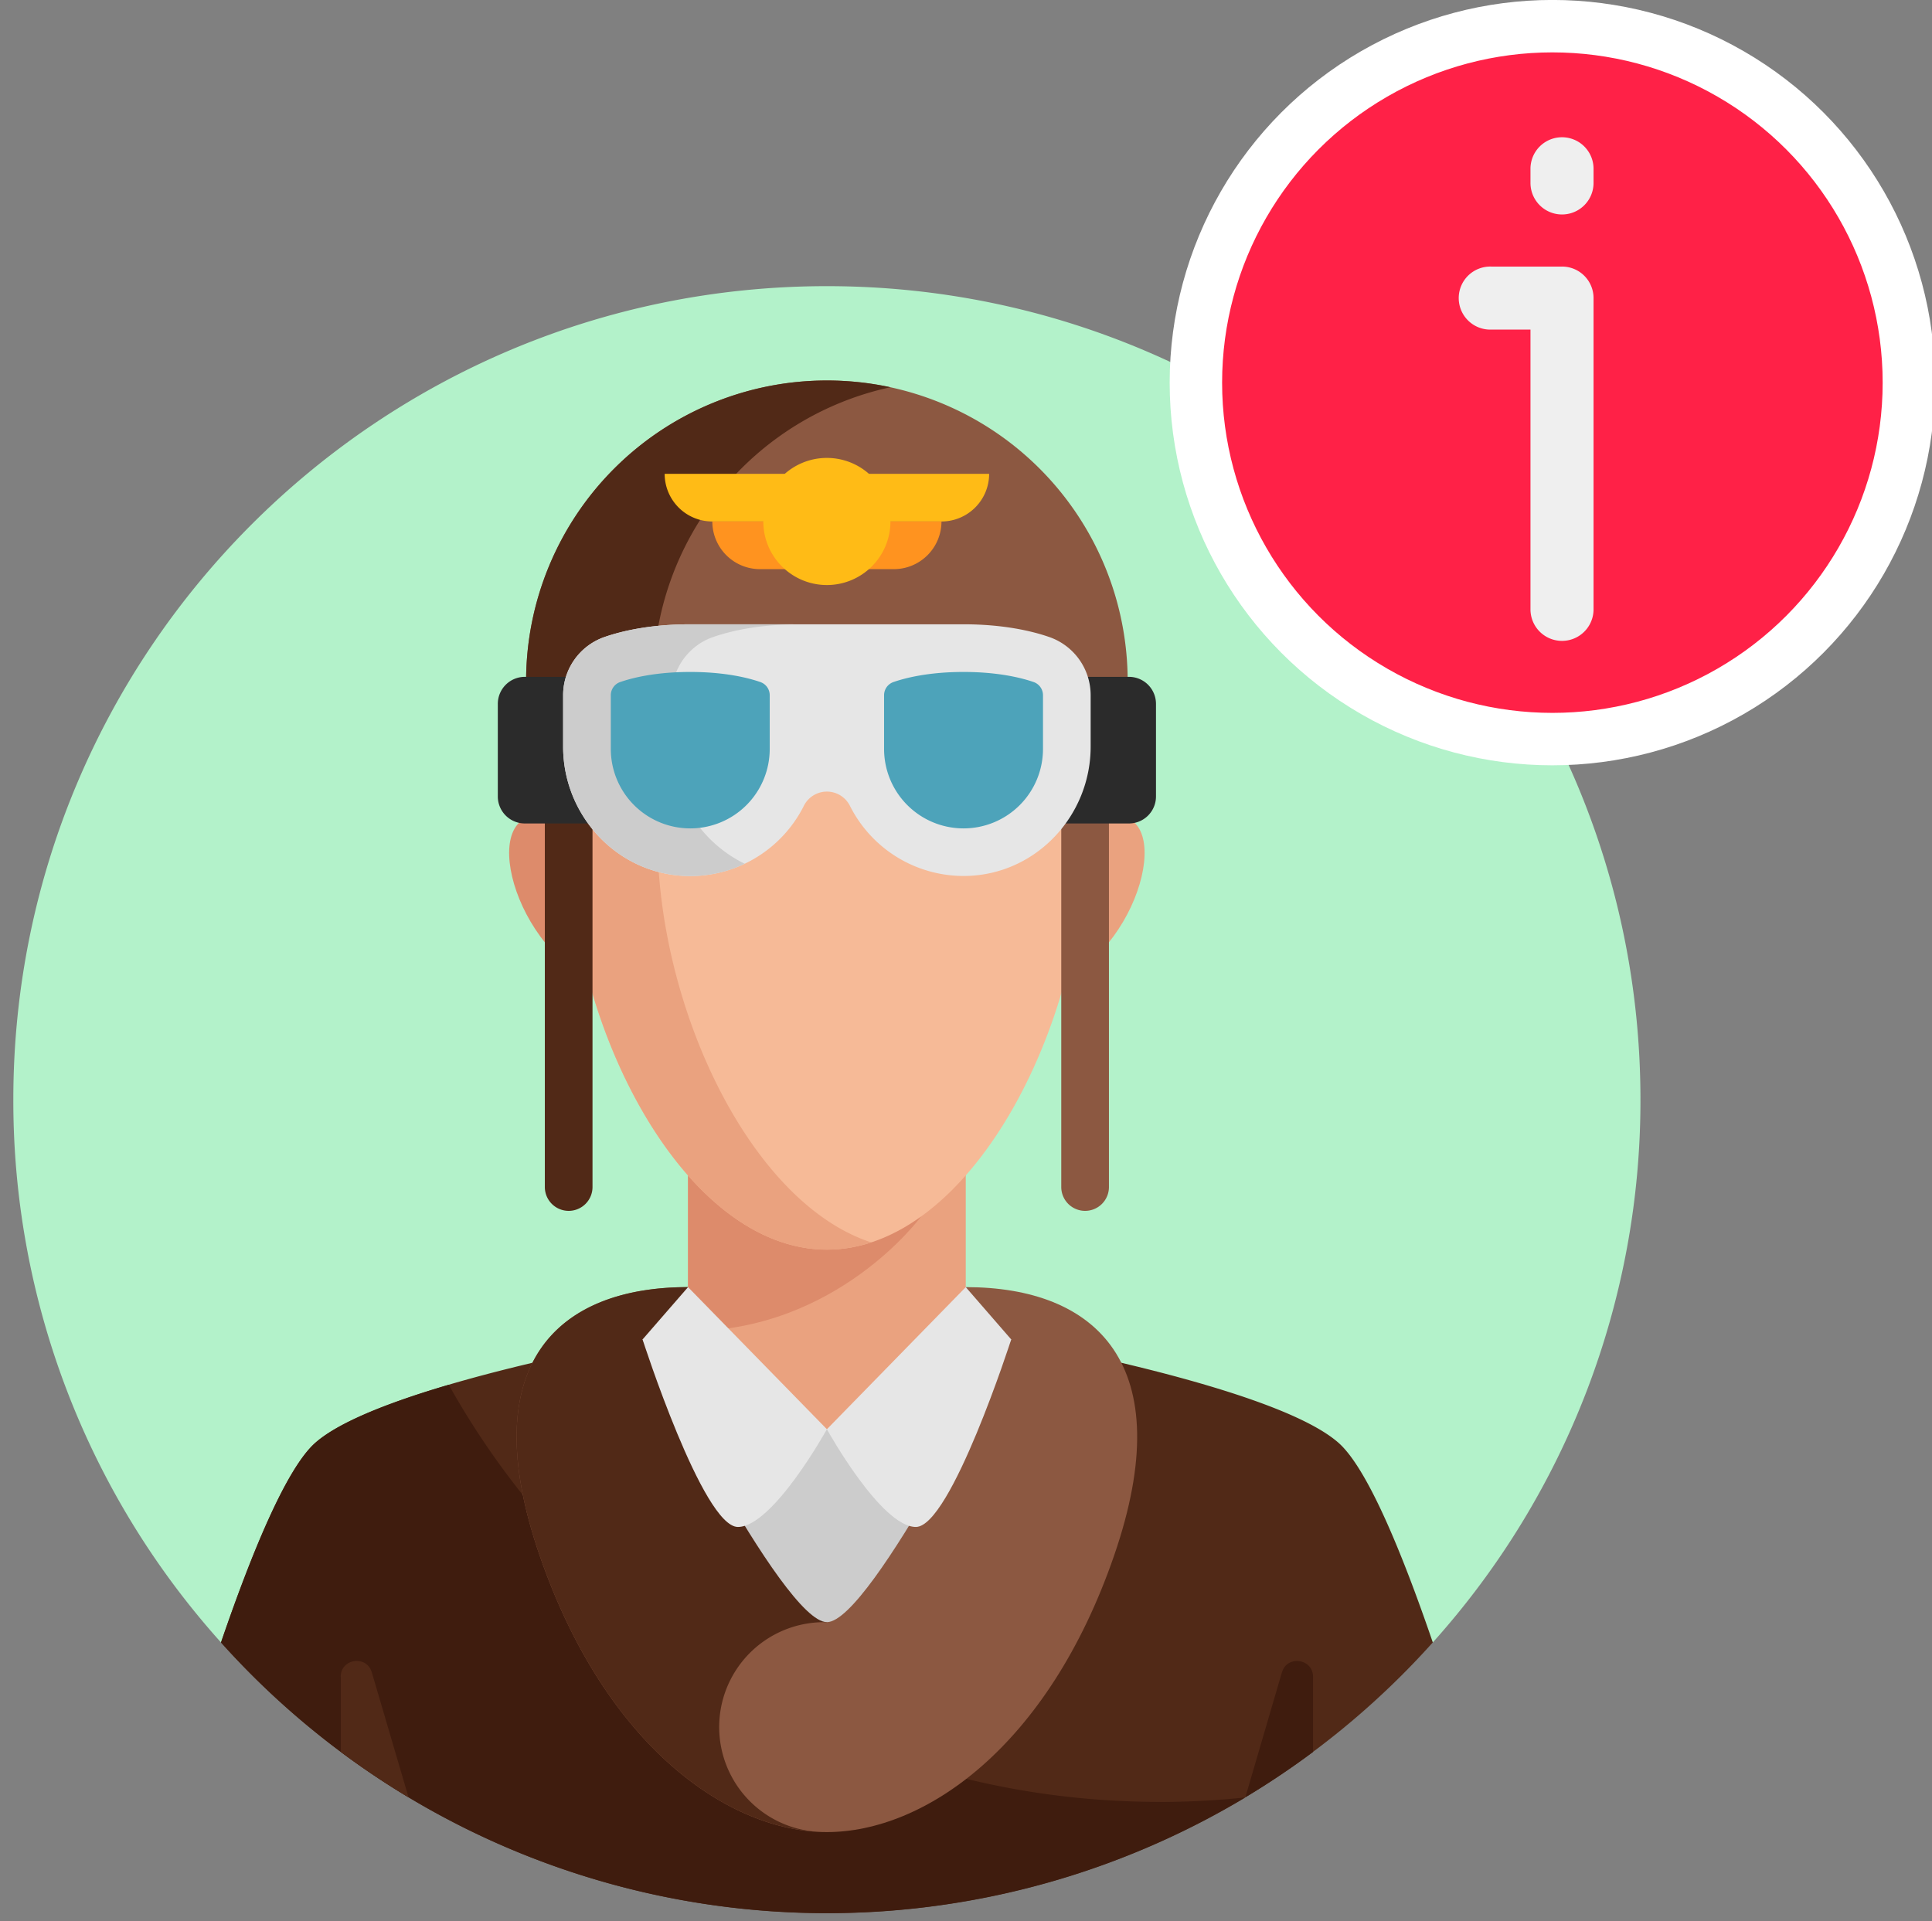
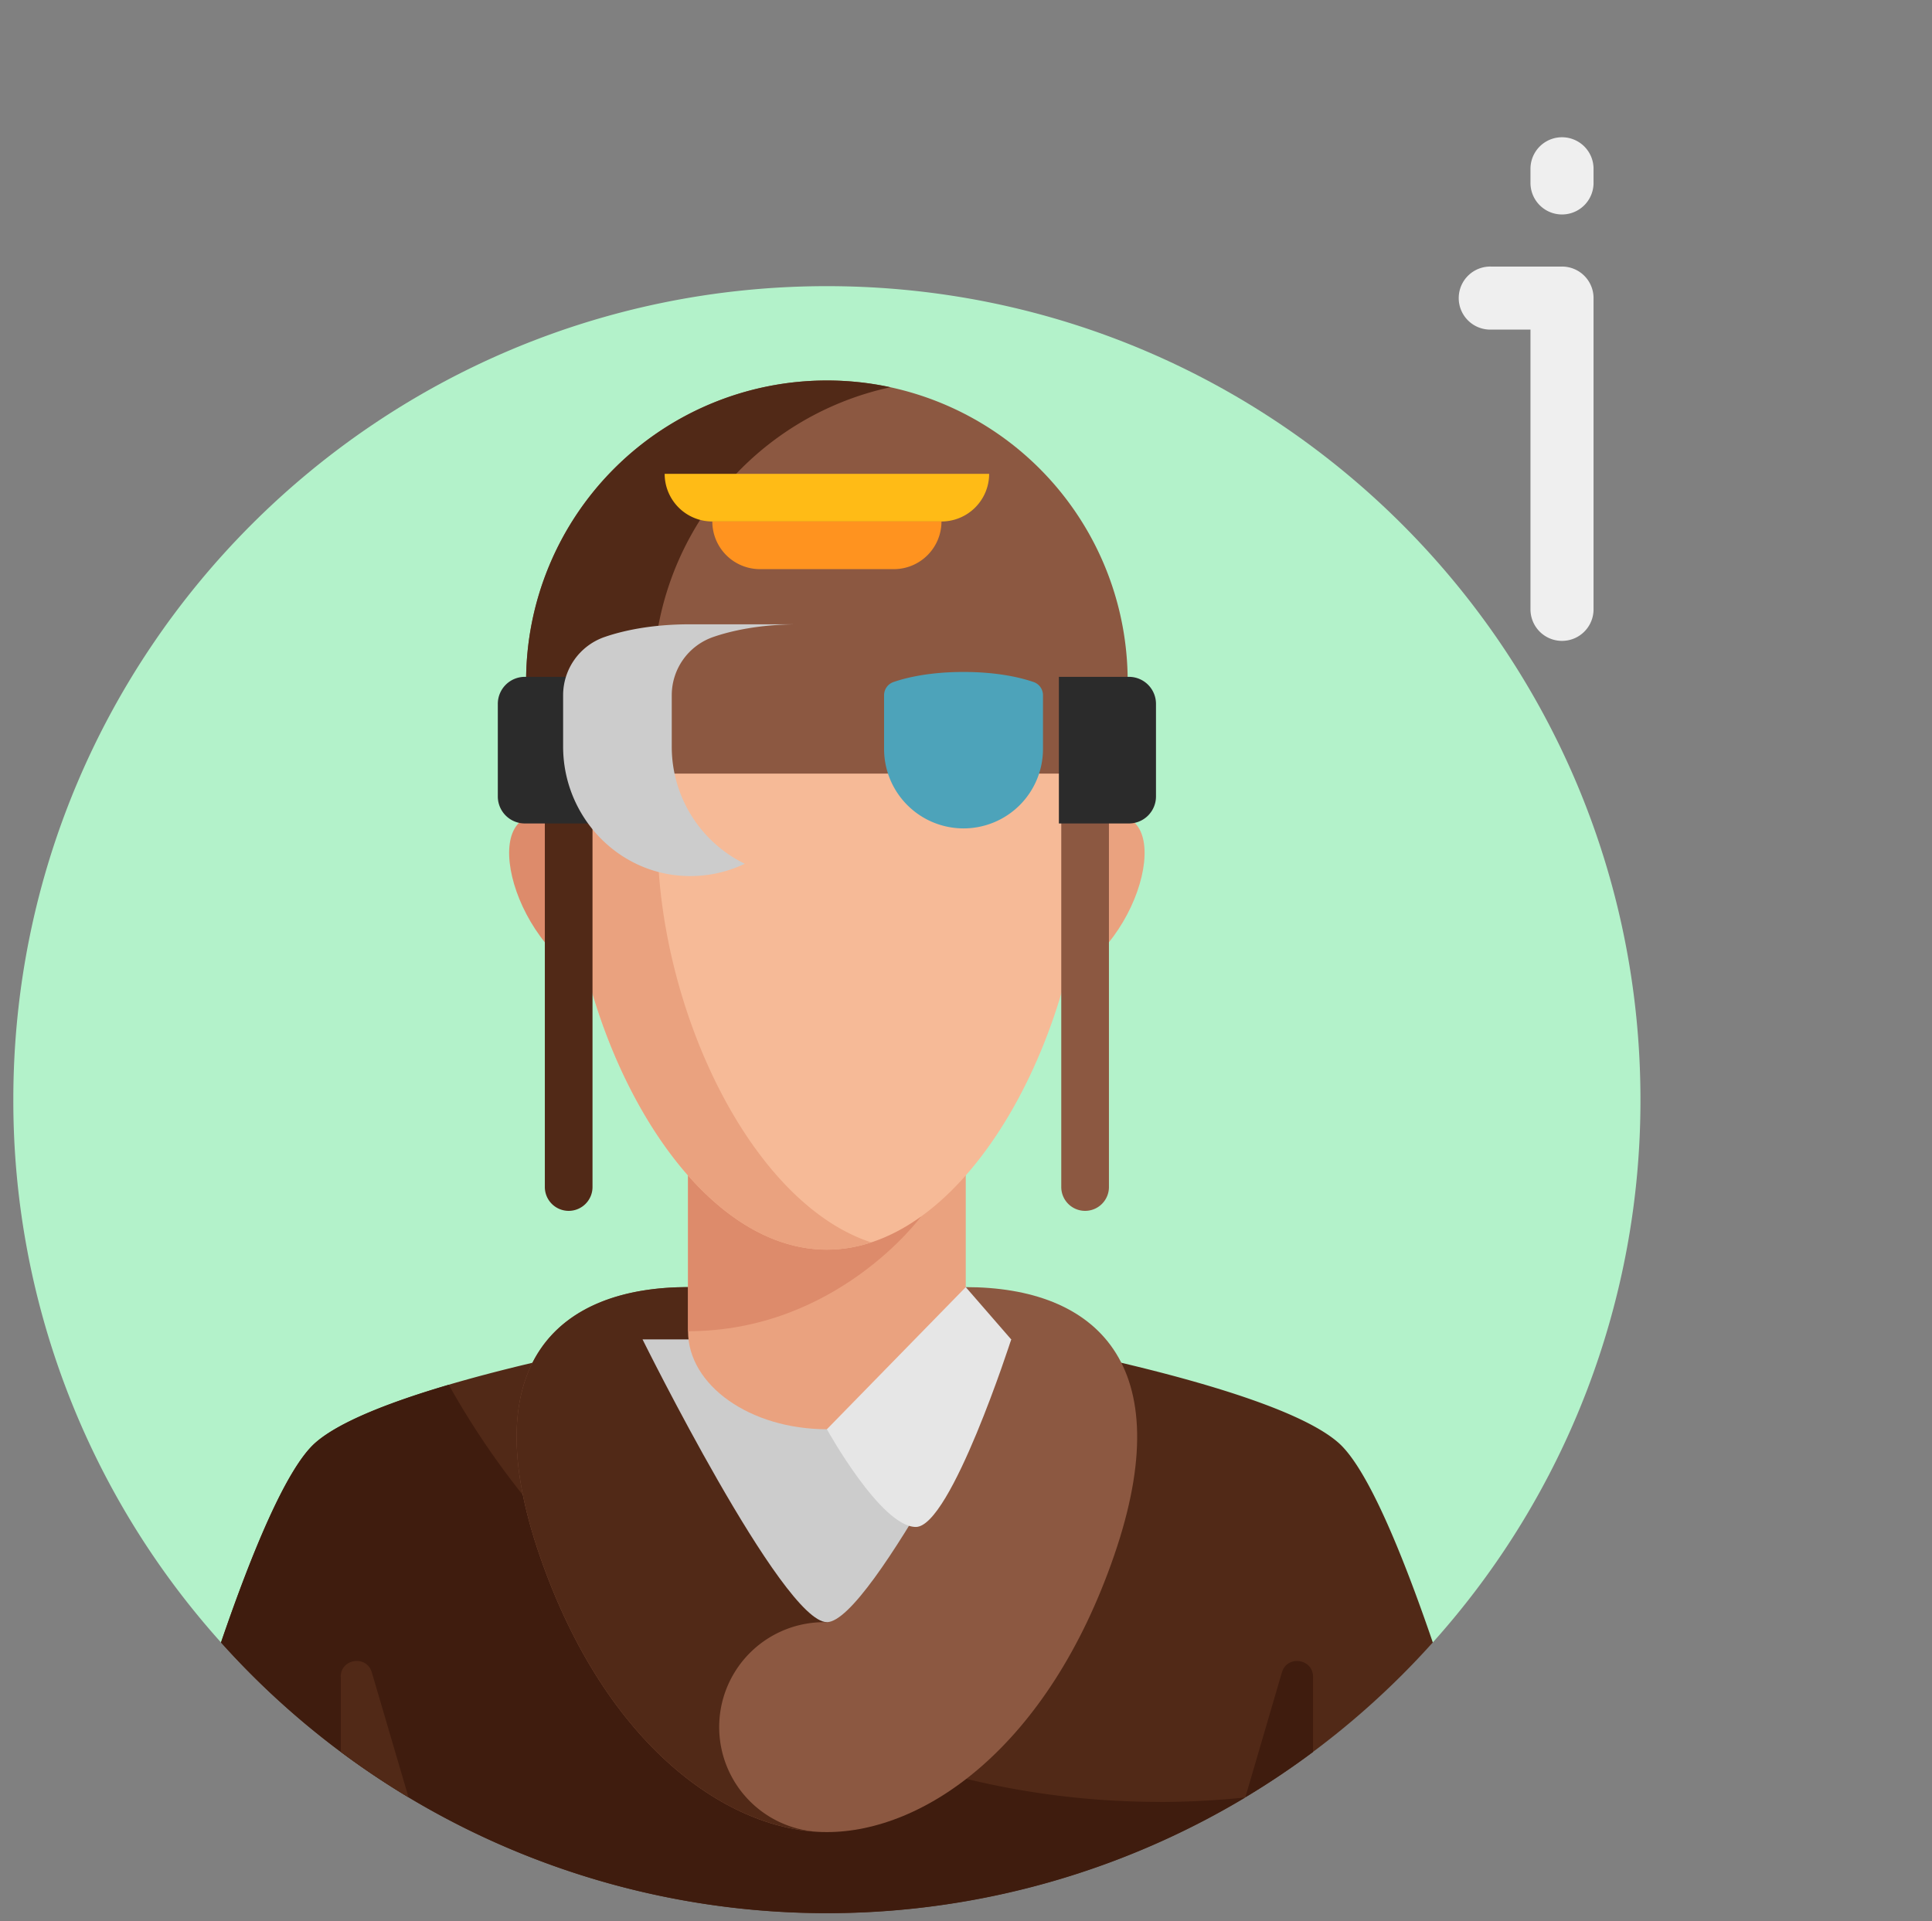
<svg xmlns="http://www.w3.org/2000/svg" id="svg7494" viewBox="0 0 810.58 806.07">
  <rect x="0" y="0" width="810.58" height="806.07" fill="#808080" stroke="none" />
  <defs>
    <style>.cls-1{fill:none;}.cls-2{clip-path:url(#clip-path);}.cls-3{fill:#b3f2ca;}.cls-4{fill:#eaa27f;}.cls-5{fill:#dd8b6b;}.cls-6{fill:#512917;}.cls-7{fill:#3f1c0e;}.cls-8{fill:#8c5841;}.cls-9{fill:#ccc;}.cls-10{fill:#e6e6e6;}.cls-11{fill:#f6ba97;}.cls-12{fill:#ffbb16;}.cls-13{fill:#ff931f;}.cls-14{fill:#2b2b2b;}.cls-15{fill:#4da3ba;}.cls-16{fill:#ff2147;stroke:#fff;stroke-miterlimit:10;stroke-width:22px;}.cls-17{fill:#efefef;fill-rule:evenodd;}</style>
    <clipPath id="clip-path">
      <rect class="cls-1" x="5.59" y="120.07" width="682.67" height="682.67" />
    </clipPath>
  </defs>
  <g id="g7500">
    <g id="g7502">
      <g class="cls-2">
        <g id="g7504">
          <g id="g7510">
            <path id="path7512" class="cls-3" d="M601.14,689.15A340,340,0,0,0,688.26,461.4c0-188.51-152.82-341.33-341.33-341.33S5.59,272.89,5.59,461.4A340,340,0,0,0,92.71,689.15Z" />
          </g>
          <g id="g7514">
            <path id="path7516" class="cls-4" d="M439,365s11.86-28.89,33-22.18-.51,69.29-41.77,73.24Z" />
          </g>
          <g id="g7518">
            <path id="path7520" class="cls-5" d="M254.83,365s-11.87-28.89-33-22.18.51,69.29,41.77,73.24Z" />
          </g>
          <g id="g7522">
            <path id="path7524" class="cls-6" d="M601.14,689.15c-12.94-37.83-27.48-73.1-39.55-83.75-29.33-25.9-156.4-46.83-156.4-46.83H288.67S161.59,579.5,132.26,605.4c-12.06,10.65-26.61,45.92-39.55,83.75a341.28,341.28,0,0,0,508.43,0" />
          </g>
          <g id="g7526">
            <path id="path7528" class="cls-7" d="M486.42,756.06c-128.13,0-239.76-70.61-298.13-175-24.16,7.1-45.91,15.44-56,24.38-12.06,10.65-26.61,45.92-39.55,83.75a341.41,341.41,0,0,0,429.79,65,346.76,346.76,0,0,1-36.08,1.9" />
          </g>
          <g id="g7530">
            <path id="path7532" class="cls-8" d="M405.19,540.07H288.67c-54.41,0-90.07,32-62.24,112.66s79.83,116,120.5,116,92.66-35.33,120.49-116-7.83-112.66-62.23-112.66" />
          </g>
          <g id="g7534">
            <path id="path7536" class="cls-6" d="M346.93,680.65V540.06H288.67c-54.41,0-90.07,32-62.24,112.67,27.3,79.13,77.85,114.61,118.15,115.94a44,44,0,0,1,2.35-88" />
          </g>
          <g id="g7538">
            <path id="path7540" class="cls-9" d="M269.58,562s58.72,118.64,77.35,118.64S424.27,562,424.27,562Z" />
          </g>
          <g id="g7542">
            <path id="path7544" class="cls-4" d="M288.67,409.15V558.57c0,22.72,26.08,41.13,58.26,41.13s58.26-18.41,58.26-41.13V409.15Z" />
          </g>
          <g id="g7546">
            <path id="path7548" class="cls-5" d="M288.67,409.15V558.57c62.57,0,97.66-48,97.66-48l18.86-101.4Z" />
          </g>
          <g id="g7550">
-             <path id="path7552" class="cls-10" d="M288.67,540.07l58.26,59.63s-22.67,41-37.34,41-40-78.68-40-78.68Z" />
-           </g>
+             </g>
          <g id="g7554">
            <path id="path7556" class="cls-10" d="M405.19,540.07,346.93,599.7s22.66,41,37.33,41,40-78.68,40-78.68Z" />
          </g>
          <g id="g7558">
            <path id="path7560" class="cls-11" d="M455.26,351c0,79.77-48.5,173.33-108.33,173.33S238.59,430.8,238.59,351,287.1,213.9,346.93,213.9,455.26,271.25,455.26,351" />
          </g>
          <g id="g7562">
            <path id="path7564" class="cls-4" d="M275.85,351c0-71.31,38.75-124.7,89.7-135.23a91.89,91.89,0,0,0-18.62-1.9c-59.83,0-108.34,57.35-108.34,137.13S287.1,524.36,346.93,524.36a59.35,59.35,0,0,0,18.62-3.05c-50.95-16.67-89.7-99-89.7-170.28" />
          </g>
          <g id="g7566">
            <path id="path7568" class="cls-6" d="M238.59,508.07h0a10,10,0,0,1-10-10V341.77h20v156.3a10,10,0,0,1-10,10" />
          </g>
          <g id="g7570">
            <path id="path7572" class="cls-8" d="M455.26,508.07h0a10,10,0,0,1-10-10V341.77h20v156.3a10,10,0,0,1-10,10" />
          </g>
          <g id="g7574">
            <path id="path7576" class="cls-8" d="M346.93,159.65h0a126.2,126.2,0,0,0-126.2,126.19v38.77H473.12V285.84A126.19,126.19,0,0,0,346.93,159.65" />
          </g>
          <g id="g7578">
            <path id="path7580" class="cls-6" d="M373.59,162.48a126.52,126.52,0,0,0-26.66-2.83h0a126.2,126.2,0,0,0-126.2,126.19v38.77h53.33V285.84a126.23,126.23,0,0,1,99.53-123.36" />
          </g>
          <g id="g7582">
            <path id="path7584" class="cls-12" d="M298.86,218.81H395a20,20,0,0,0,20-20H278.86a20,20,0,0,0,20,20" />
          </g>
          <g id="g7586">
            <path id="path7588" class="cls-13" d="M318.86,238.81H375a20,20,0,0,0,20-20H298.86a20,20,0,0,0,20,20" />
          </g>
          <g id="g7590">
-             <path id="path7592" class="cls-12" d="M373.59,218.81a26.67,26.67,0,1,1-26.66-26.67,26.67,26.67,0,0,1,26.66,26.67" />
-           </g>
+             </g>
          <g id="g7594">
            <path id="path7596" class="cls-7" d="M537.83,701.73l-15.35,52.44q14.7-8.83,28.42-19.06V703.6c0-7.7-10.9-9.27-13.07-1.87" />
          </g>
          <g id="g7598">
            <path id="path7600" class="cls-6" d="M143,703.6v31.51a341.59,341.59,0,0,0,28.41,19.06L156,701.73c-2.16-7.4-13.06-5.83-13.06,1.87" />
          </g>
          <g id="g7602">
            <path id="path7604" class="cls-14" d="M249.6,345.52H220.19a11.33,11.33,0,0,1-11.33-11.33V295.35A11.34,11.34,0,0,1,220.19,284H249.6Z" />
          </g>
          <g id="g7606">
            <path id="path7608" class="cls-14" d="M473.66,345.52h-29.4V284h29.4A11.34,11.34,0,0,1,485,295.35v38.84a11.34,11.34,0,0,1-11.34,11.33" />
          </g>
          <g id="g7610">
-             <path id="path7612" class="cls-10" d="M440.19,267.28c-7-2.43-19-5.33-35.93-5.33H289.6c-17,0-28.91,2.9-35.94,5.33a25.84,25.84,0,0,0-17.4,24.42v21.59c0,28.9,22.59,53.28,51.47,54.27A53.39,53.39,0,0,0,337.32,338a10.81,10.81,0,0,1,19.21,0,53.39,53.39,0,0,0,49.59,29.52c28.88-1,51.47-25.37,51.47-54.27V291.7a25.84,25.84,0,0,0-17.4-24.42" />
-           </g>
+             </g>
          <g id="g7614">
            <path id="path7616" class="cls-9" d="M281.84,313.29V291.7a25.85,25.85,0,0,1,17.4-24.42c7-2.43,19-5.33,35.93-5.33H289.59c-17,0-28.9,2.9-35.93,5.33a25.85,25.85,0,0,0-17.4,24.42v21.59c0,28.9,22.59,53.28,51.47,54.27a53.08,53.08,0,0,0,24.74-5.13,54.62,54.62,0,0,1-30.63-49.14" />
          </g>
          <g id="g7618">
-             <path id="path7620" class="cls-15" d="M319,286.18c-5-1.73-14.76-4.23-29.4-4.23s-24.4,2.5-29.39,4.23a5.84,5.84,0,0,0-3.94,5.52v22.56a33.33,33.33,0,0,0,33.33,33.33h0a33.34,33.34,0,0,0,33.34-33.33V291.7a5.84,5.84,0,0,0-3.94-5.52" />
-           </g>
+             </g>
          <g id="g7622">
            <path id="path7624" class="cls-15" d="M433.66,286.18c-5-1.73-14.77-4.23-29.4-4.23s-24.41,2.5-29.4,4.23a5.84,5.84,0,0,0-3.94,5.52v22.56a33.34,33.34,0,0,0,33.34,33.33h0a33.33,33.33,0,0,0,33.33-33.33V291.7a5.84,5.84,0,0,0-3.93-5.52" />
          </g>
        </g>
      </g>
    </g>
  </g>
-   <circle class="cls-16" cx="651.31" cy="160.55" r="149.57" />
  <path class="cls-17" d="M642.12,70.82a13.23,13.23,0,0,1,26.46,0v5.94a13.23,13.23,0,0,1-26.46,0Zm26.46,184.86a13.23,13.23,0,0,1-26.46,0V138.3H625.61a13.23,13.23,0,1,1,0-26.45h29.74a13.22,13.22,0,0,1,13.23,13.22Z" />
</svg>